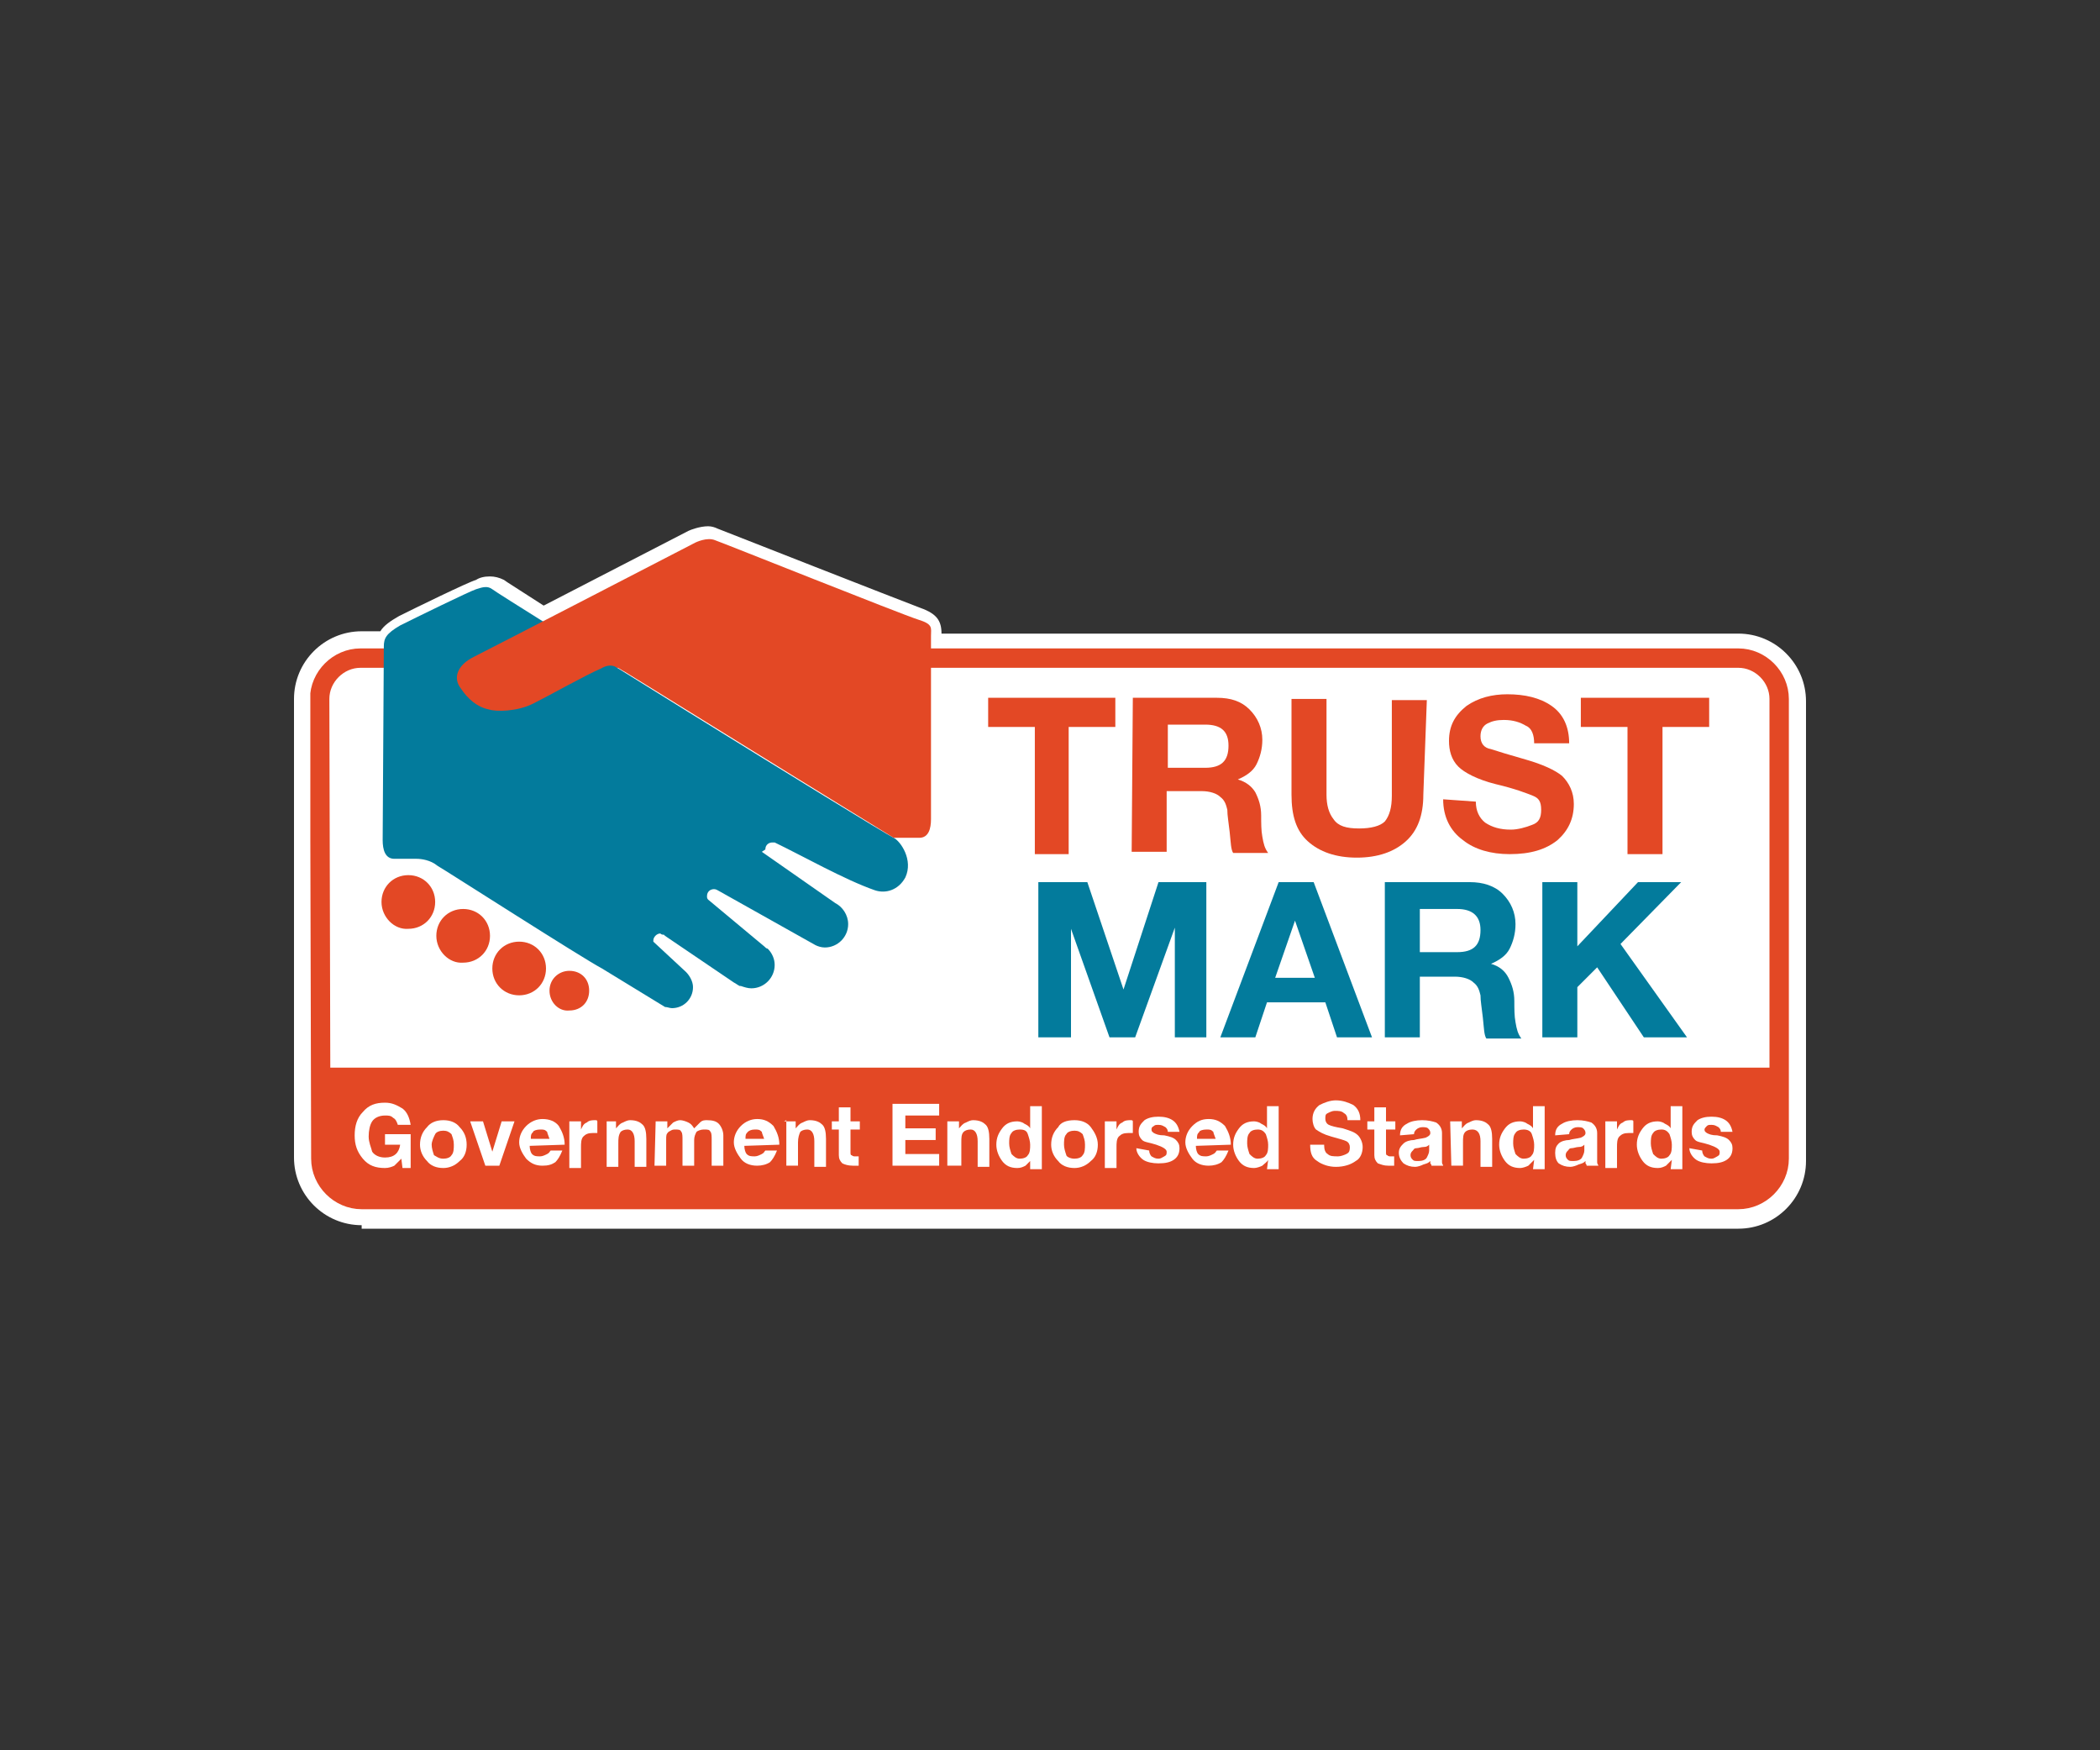
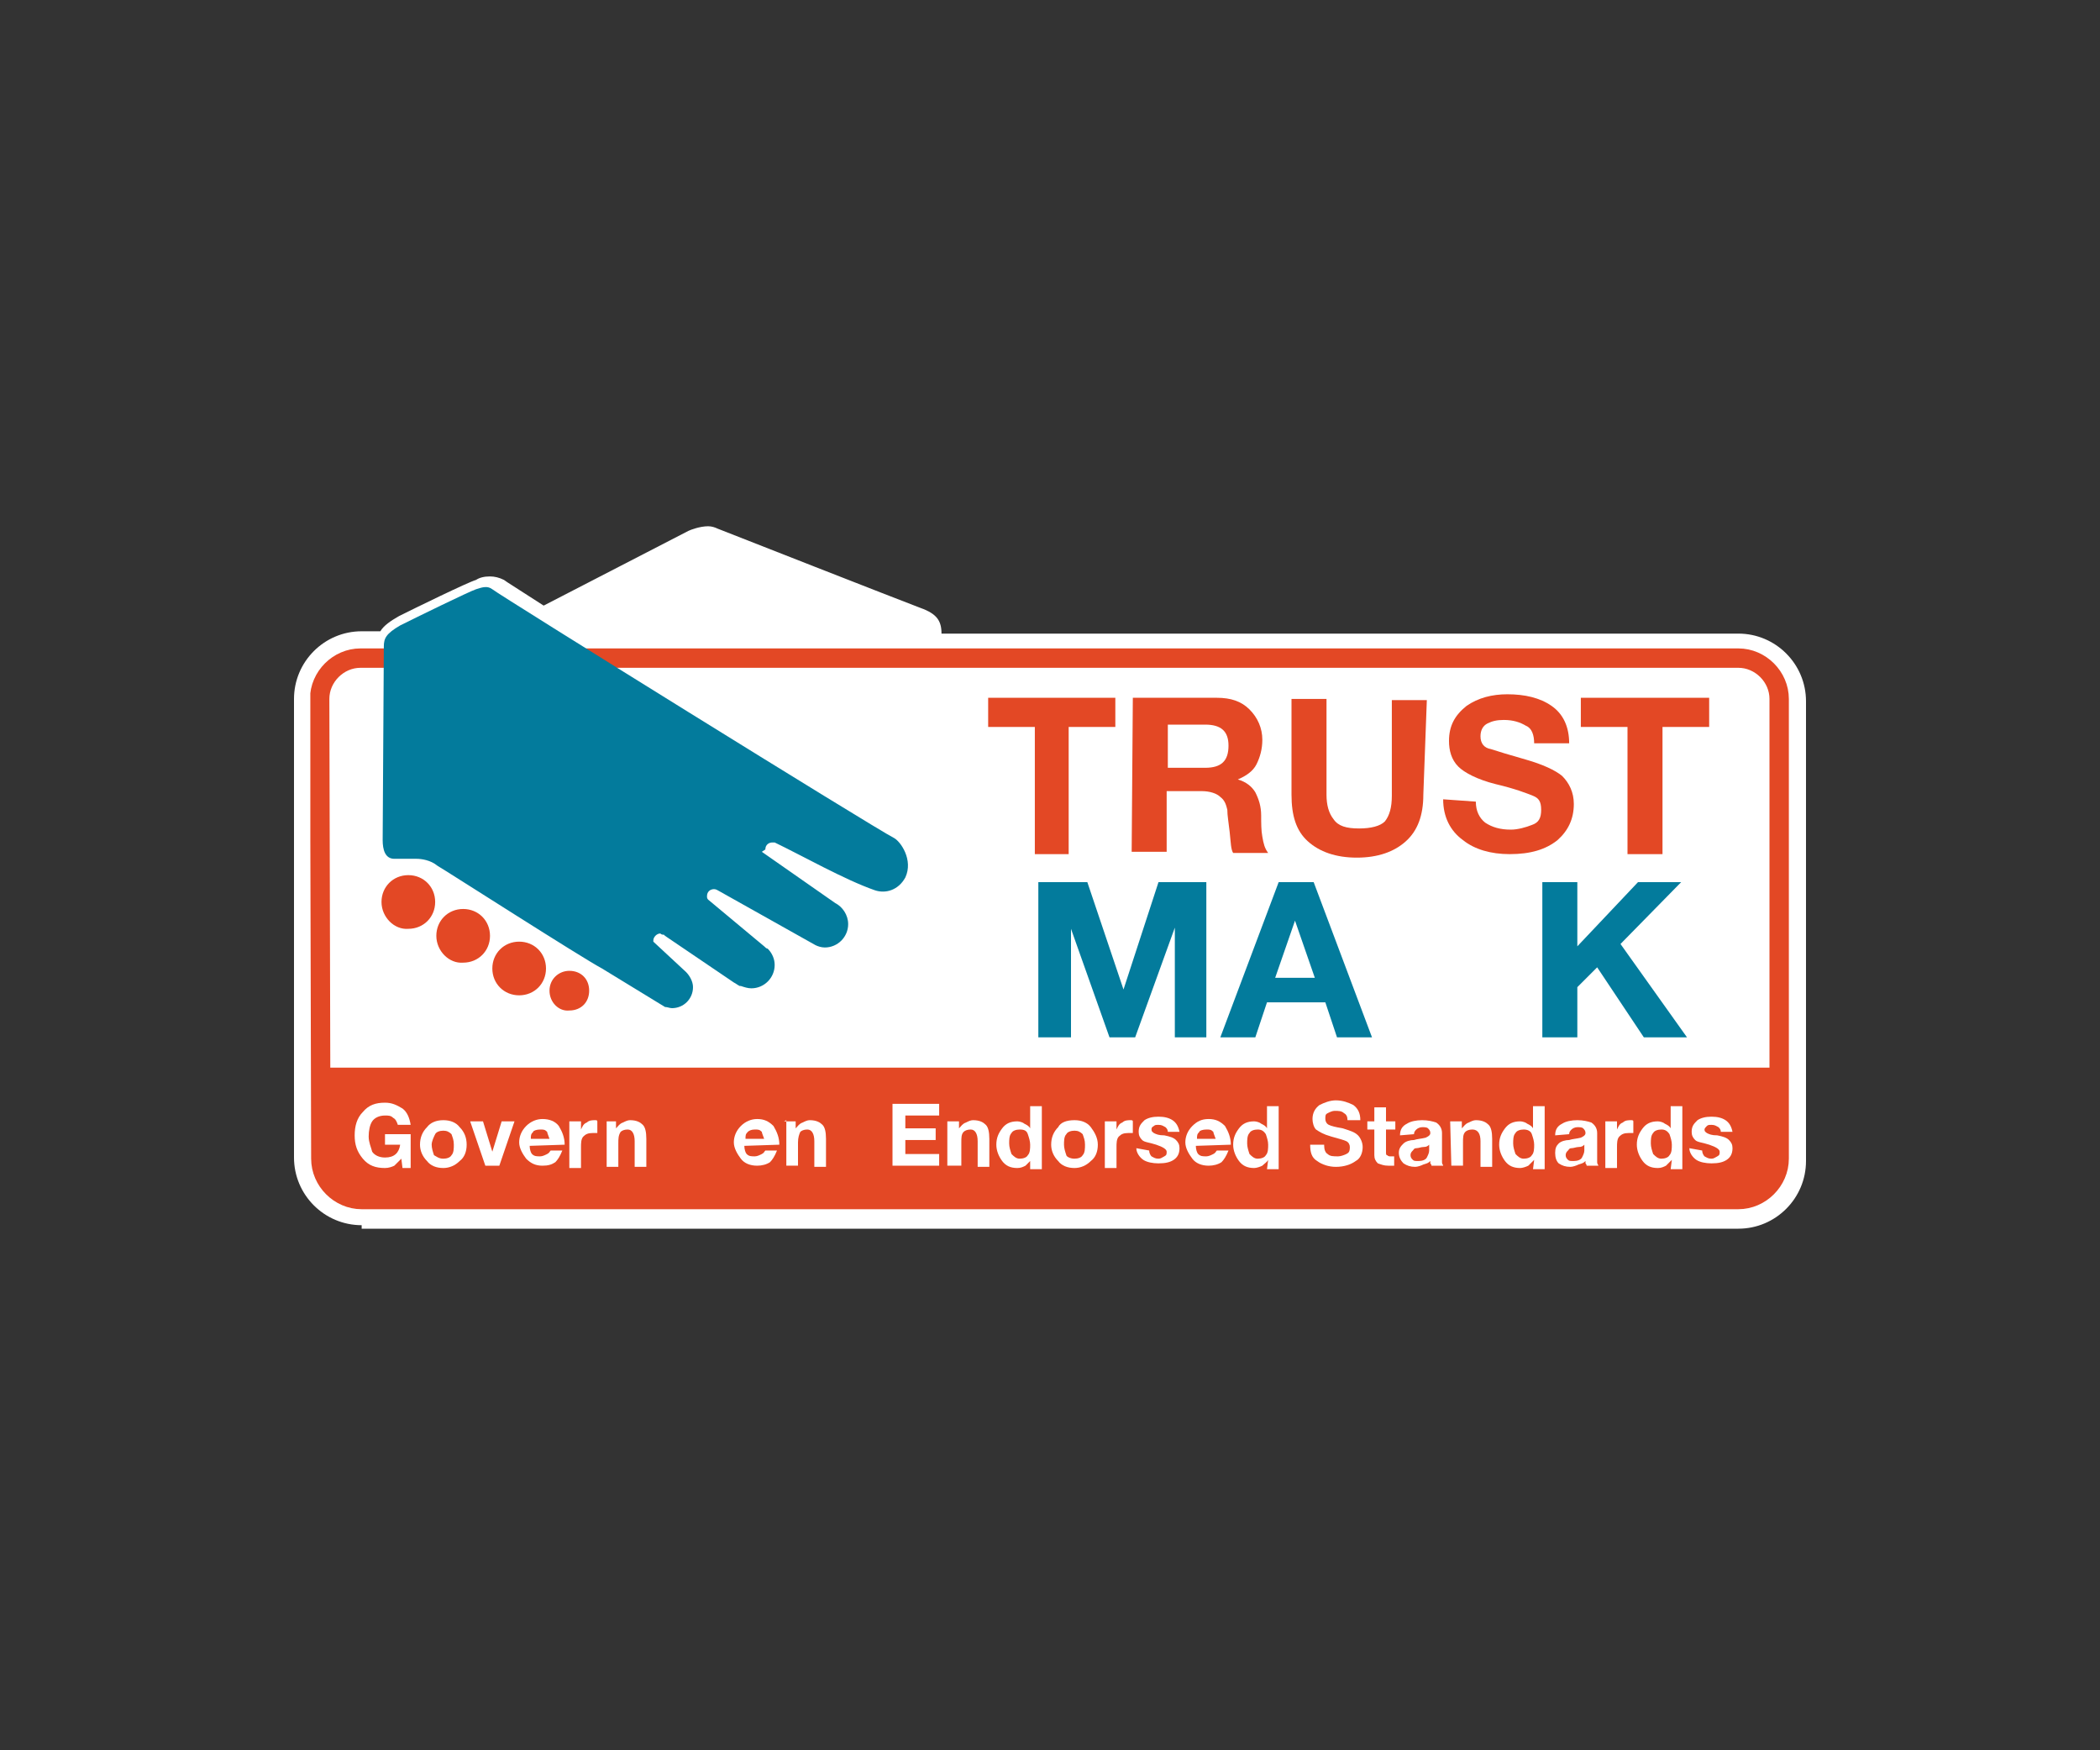
<svg xmlns="http://www.w3.org/2000/svg" xmlns:xlink="http://www.w3.org/1999/xlink" version="1.1" id="Layer_1" x="0px" y="0px" viewBox="0 0 180 150" style="enable-background:new 0 0 180 150;" xml:space="preserve">
  <rect x="0" y="0" width="180" height="150" fill="#333333" stroke="none" />
  <style type="text/css">
	.st0{fill:#FFFFFF;}
	.st1{fill:#E34825;}
	.st2{clip-path:url(#SVGID_2_);fill:none;stroke:#E34825;stroke-width:1.661;stroke-miterlimit:3.864;}
	.st3{fill:#037B9C;}
	.st4{clip-path:url(#SVGID_4_);fill:#E34825;}
	.st5{clip-path:url(#SVGID_6_);fill:#E34825;}
</style>
  <g>
    <path class="st0" d="M31,105c-3.2,0-5.8-2.6-5.8-5.8V59.9c0-3.2,2.6-5.8,5.8-5.8h1.6c0.3-0.5,0.9-0.9,1.6-1.3   c1.4-0.7,5.9-2.9,6.6-3.1c0.3-0.2,0.7-0.3,1.2-0.3c0.4,0,0.8,0.1,1.2,0.3c0.1,0.1,1.4,0.9,3.4,2.2L59,45.5c0.2-0.1,1-0.4,1.7-0.4   c0.3,0,0.6,0.1,0.8,0.2c0.5,0.2,15.8,6.2,17.4,6.8c1.4,0.5,1.8,1.1,1.8,2.2H149c3.2,0,5.8,2.6,5.8,5.8v39.4c0,3.2-2.6,5.8-5.8,5.8   H31V105z" />
    <path class="st0" d="M149,55.3H79.7v-0.9c0-0.6,0.2-1-1.1-1.4s-16.8-6.6-17.4-6.8c-0.6-0.2-1.6,0.2-1.6,0.2s-7.4,3.8-13,6.7   c-2.3-1.4-3.8-2.4-3.9-2.4c-0.6-0.3-0.9-0.2-1.4,0c-0.6,0.2-5.1,2.4-6.5,3.1c-1,0.5-1.3,1-1.4,1.4H31c-2.6,0-4.6,2.1-4.6,4.6v39.4   c0,2.6,2.1,4.6,4.6,4.6H149c2.6,0,4.6-2.1,4.6-4.6V59.9C153.7,57.4,151.6,55.3,149,55.3z" />
    <g>
      <path class="st1" d="M27.4,91.5h125.2v7.8c0,1.9-1.6,3.5-3.5,3.5H31c-1.9,0-3.5-1.6-3.5-3.5L27.4,91.5" />
      <g>
        <g>
          <defs>
            <polyline id="SVGID_1_" points="26.6,46.2 26.6,103.7 153.4,103.7 153.4,46.2      " />
          </defs>
          <clipPath id="SVGID_2_">
            <use xlink:href="#SVGID_1_" style="overflow:visible;" />
          </clipPath>
          <path class="st2" d="M27.4,59.9c0-1.9,1.6-3.5,3.5-3.5H149c1.9,0,3.5,1.6,3.5,3.5v39.4c0,1.9-1.6,3.5-3.5,3.5H31      c-1.9,0-3.5-1.6-3.5-3.5L27.4,59.9L27.4,59.9z" />
        </g>
      </g>
      <polyline class="st1" points="88.7,62.3 84.7,62.3 84.7,59.8 95.6,59.8 95.6,62.3 91.6,62.3 91.6,73.2 88.7,73.2 88.7,62.3   " />
      <path class="st1" d="M100.1,65.8h3.2c1.4,0,2-0.6,2-1.9c0-1.2-0.6-1.8-2-1.8h-3.2V65.8L100.1,65.8z M97.1,59.8h7.2    c1.2,0,2.1,0.3,2.8,1c0.7,0.7,1.1,1.6,1.1,2.6c0,0.8-0.2,1.5-0.5,2.1c-0.3,0.6-0.9,1-1.6,1.3c0.7,0.2,1.2,0.6,1.5,1.1    c0.3,0.6,0.5,1.2,0.5,2c0,0.6,0,1.3,0.1,1.8c0.1,0.6,0.2,1,0.5,1.4h-3c-0.2-0.3-0.2-0.9-0.3-1.8c-0.1-0.9-0.2-1.4-0.2-1.9    c-0.1-0.4-0.2-0.8-0.6-1.1c-0.3-0.3-0.9-0.5-1.6-0.5h-3v5.2h-3L97.1,59.8" />
      <path class="st1" d="M122,68.1c0,1.8-0.5,3.1-1.5,4c-1,0.9-2.4,1.4-4.2,1.4s-3.2-0.5-4.2-1.4c-1-0.9-1.4-2.2-1.4-4v-8.2h3v8.2    c0,0.9,0.2,1.6,0.6,2.1c0.4,0.6,1.1,0.8,2.2,0.8c1,0,1.8-0.2,2.2-0.6c0.4-0.5,0.6-1.2,0.6-2.2v-8.2h3L122,68.1" />
      <path class="st1" d="M126.5,68.7c0,0.8,0.3,1.4,0.8,1.8c0.6,0.4,1.3,0.6,2.2,0.6c0.6,0,1.3-0.2,1.8-0.4c0.6-0.2,0.8-0.6,0.8-1.3    s-0.2-1-0.7-1.2c-0.5-0.2-1.5-0.6-3.2-1c-1.6-0.4-2.7-1-3.2-1.5c-0.6-0.6-0.8-1.4-0.8-2.2c0-1.3,0.5-2.2,1.5-3c1-0.7,2.2-1,3.5-1    c1.5,0,2.8,0.3,3.8,1c1,0.7,1.5,1.8,1.5,3.2h-3c0-0.7-0.2-1.3-0.7-1.5c-0.5-0.3-1.1-0.5-1.9-0.5c-0.6,0-1,0.1-1.4,0.3    s-0.6,0.6-0.6,1.1c0,0.6,0.3,1,0.9,1.1c0.6,0.2,1.6,0.5,3,0.9c1.4,0.4,2.5,0.9,3.1,1.4c0.6,0.6,1,1.4,1,2.4c0,1.3-0.5,2.3-1.4,3.1    c-1,0.8-2.3,1.2-4.1,1.2c-1.6,0-3-0.4-4-1.2c-1.1-0.8-1.7-2-1.7-3.5L126.5,68.7" />
      <polyline class="st1" points="139.5,62.3 135.5,62.3 135.5,59.8 146.5,59.8 146.5,62.3 142.5,62.3 142.5,73.2 139.5,73.2     139.5,62.3   " />
      <polyline class="st3" points="89,75.6 93.2,75.6 96.3,84.8 99.3,75.6 103.4,75.6 103.4,88.9 100.7,88.9 100.7,79.5 97.3,88.9     95.1,88.9 91.8,79.6 91.8,88.9 89,88.9 89,75.6   " />
      <path class="st3" d="M109.3,83.8h3.4l-1.7-4.9L109.3,83.8L109.3,83.8z M109.6,75.6h3l5,13.3h-3l-1-3h-5l-1,3h-3L109.6,75.6" />
-       <path class="st3" d="M121.7,81.6h3.2c1.4,0,2-0.6,2-1.9c0-1.2-0.7-1.8-2-1.8h-3.2V81.6L121.7,81.6z M118.8,75.6h7.2    c1.1,0,2.1,0.3,2.8,1c0.7,0.7,1.1,1.6,1.1,2.6c0,0.8-0.2,1.5-0.5,2.1c-0.3,0.6-0.9,1-1.6,1.3c0.7,0.2,1.2,0.6,1.5,1.2    c0.3,0.6,0.5,1.2,0.5,2c0,0.6,0,1.3,0.1,1.8c0.1,0.6,0.2,1,0.5,1.4h-3c-0.2-0.3-0.2-0.9-0.3-1.8c-0.1-0.9-0.2-1.4-0.2-1.9    c-0.1-0.4-0.2-0.8-0.6-1.1c-0.3-0.3-0.9-0.5-1.6-0.5h-3v5.2h-3V75.6" />
      <polyline class="st3" points="132.2,75.6 135.2,75.6 135.2,81.1 140.4,75.6 144.1,75.6 138.9,80.9 144.6,88.9 140.9,88.9     136.9,82.9 135.2,84.6 135.2,88.9 132.2,88.9 132.2,75.6   " />
      <path class="st0" d="M34.4,99.3c-0.2,0.2-0.4,0.4-0.6,0.6c-0.2,0.1-0.5,0.2-0.8,0.2c-0.8,0-1.4-0.2-1.9-0.8    c-0.5-0.6-0.7-1.2-0.7-2c0-0.8,0.2-1.5,0.7-2c0.5-0.6,1.1-0.8,1.9-0.8c0.6,0,1,0.2,1.5,0.5c0.4,0.3,0.6,0.8,0.7,1.4h-1.1    c-0.1-0.3-0.2-0.5-0.4-0.6c-0.2-0.2-0.4-0.2-0.7-0.2c-0.5,0-0.9,0.2-1.1,0.5c-0.2,0.3-0.3,0.8-0.3,1.3c0,0.5,0.2,0.9,0.3,1.3    c0.2,0.3,0.6,0.5,1.1,0.5c0.8,0,1.2-0.4,1.3-1.1H33v-0.9h2.2v2.9h-0.7L34.4,99.3" />
      <path class="st0" d="M38,99.3c0.3,0,0.6-0.1,0.7-0.3c0.2-0.2,0.2-0.6,0.2-0.9c0-0.4-0.1-0.6-0.2-0.9c-0.2-0.2-0.4-0.3-0.7-0.3    s-0.6,0.1-0.7,0.3S37,97.8,37,98.1s0.1,0.6,0.2,0.9C37.4,99.1,37.6,99.3,38,99.3L38,99.3z M38,96c0.6,0,1.1,0.2,1.4,0.6    c0.4,0.4,0.6,0.9,0.6,1.5c0,0.6-0.2,1.1-0.6,1.4c-0.4,0.4-0.9,0.6-1.4,0.6c-0.6,0-1.1-0.2-1.4-0.6c-0.4-0.4-0.6-0.9-0.6-1.4    c0-0.6,0.2-1.1,0.6-1.5C36.9,96.2,37.4,96,38,96" />
      <polyline class="st0" points="42.8,99.9 41.6,99.9 40.3,96.1 41.4,96.1 42.2,98.7 43,96.1 44.1,96.1 42.8,99.9   " />
      <path class="st0" d="M47.1,97.6c-0.1-0.3-0.2-0.5-0.2-0.6c-0.2-0.2-0.3-0.2-0.6-0.2c-0.3,0-0.6,0.1-0.6,0.2    c-0.2,0.2-0.2,0.3-0.2,0.6H47.1L47.1,97.6z M45.4,98.2c0,0.3,0.1,0.6,0.2,0.7c0.2,0.2,0.4,0.2,0.7,0.2c0.2,0,0.4-0.1,0.6-0.2    c0.2-0.1,0.2-0.2,0.3-0.3h1c-0.2,0.5-0.4,0.8-0.6,1c-0.3,0.2-0.6,0.3-1.1,0.3c-0.6,0-1-0.2-1.4-0.6c-0.3-0.4-0.6-0.9-0.6-1.4    s0.2-1,0.6-1.4c0.4-0.4,0.9-0.6,1.4-0.6c0.6,0,1.1,0.2,1.4,0.6c0.3,0.5,0.5,1,0.5,1.6L45.4,98.2" />
      <path class="st0" d="M48.8,96.1h1v0.7c0.1-0.2,0.2-0.5,0.5-0.6c0.2-0.2,0.5-0.2,0.7-0.2c0.1,0,0.2,0,0.2,0.1v1c-0.1,0-0.2,0-0.4,0    c-0.4,0-0.6,0.1-0.8,0.3c-0.2,0.2-0.2,0.6-0.2,0.9v1.8h-1V96.1" />
      <path class="st0" d="M51.8,96.1h1v0.6c0.2-0.2,0.3-0.4,0.6-0.5c0.2-0.1,0.4-0.2,0.6-0.2c0.6,0,0.9,0.2,1.1,0.4    c0.2,0.2,0.3,0.6,0.3,1.2v2.4h-1v-2.2c0-0.6-0.2-1-0.6-1c-0.3,0-0.5,0.1-0.6,0.2C53,97.3,53,97.6,53,98v2h-1v-3.9" />
-       <path class="st0" d="M56.2,96.1h1v0.6c0.2-0.2,0.3-0.3,0.5-0.5c0.2-0.1,0.4-0.2,0.6-0.2c0.2,0,0.5,0.1,0.7,0.2    c0.2,0.1,0.3,0.2,0.5,0.5c0.2-0.2,0.3-0.3,0.5-0.5c0.2-0.2,0.4-0.2,0.6-0.2c0.5,0,0.8,0.1,1,0.3c0.2,0.2,0.4,0.6,0.4,1v2.6h-1    v-2.2c0-0.3,0-0.6-0.1-0.7c-0.1-0.2-0.2-0.2-0.6-0.2c-0.2,0-0.5,0.1-0.6,0.2c-0.1,0.2-0.2,0.4-0.2,0.7v2.2h-1v-2.2    c0-0.3,0-0.6-0.1-0.7c-0.1-0.2-0.2-0.2-0.6-0.2c-0.2,0-0.3,0.1-0.5,0.2c-0.2,0.2-0.2,0.3-0.2,0.7v2.2h-1L56.2,96.1" />
      <path class="st0" d="M65.5,97.6c-0.1-0.3-0.2-0.5-0.2-0.6c-0.2-0.2-0.3-0.2-0.6-0.2c-0.3,0-0.5,0.1-0.6,0.2    c-0.2,0.2-0.2,0.3-0.2,0.6H65.5L65.5,97.6z M63.8,98.2c0,0.3,0.1,0.6,0.2,0.7c0.2,0.2,0.4,0.2,0.7,0.2c0.2,0,0.4-0.1,0.6-0.2    c0.2-0.1,0.2-0.2,0.3-0.3h1c-0.2,0.5-0.4,0.8-0.6,1c-0.3,0.2-0.7,0.3-1.1,0.3c-0.6,0-1.1-0.2-1.4-0.6c-0.3-0.4-0.6-0.9-0.6-1.4    s0.2-1,0.6-1.4c0.4-0.4,0.9-0.6,1.4-0.6c0.6,0,1,0.2,1.4,0.6c0.3,0.5,0.5,1,0.5,1.6L63.8,98.2" />
      <path class="st0" d="M67.2,96.1h1v0.6c0.2-0.2,0.3-0.4,0.6-0.5c0.2-0.1,0.4-0.2,0.6-0.2c0.6,0,0.9,0.2,1.1,0.4    c0.2,0.2,0.3,0.6,0.3,1.2v2.4h-1v-2.2c0-0.6-0.2-1-0.6-1c-0.3,0-0.5,0.1-0.6,0.2c-0.1,0.2-0.2,0.5-0.2,0.9v2h-1v-3.9" />
-       <path class="st0" d="M72.9,96.1h0.8v0.7h-0.8v1.9c0,0.2,0,0.3,0.1,0.3c0.1,0.1,0.2,0.1,0.3,0.1c0.2,0,0.2,0,0.3,0v0.8    c-0.1,0-0.2,0-0.3,0c-0.2,0-0.2,0-0.2,0c-0.4,0-0.7-0.1-0.9-0.2c-0.2-0.2-0.3-0.4-0.3-0.7v-2.2h-0.6v-0.7h0.6v-1.2h1V96.1" />
      <polyline class="st0" points="76.5,94.6 80.5,94.6 80.5,95.6 77.6,95.6 77.6,96.7 80.2,96.7 80.2,97.7 77.6,97.7 77.6,98.9     80.5,98.9 80.5,99.9 76.5,99.9 76.5,94.6   " />
      <path class="st0" d="M81.2,96.1h1v0.6c0.2-0.2,0.3-0.4,0.6-0.5c0.2-0.1,0.4-0.2,0.6-0.2c0.6,0,0.9,0.2,1.1,0.4    c0.2,0.2,0.3,0.6,0.3,1.2v2.4h-1v-2.2c0-0.6-0.2-1-0.6-1c-0.3,0-0.5,0.1-0.6,0.2c-0.2,0.2-0.2,0.5-0.2,0.9v2h-1.2V96.1" />
      <path class="st0" d="M87.4,96.8c-0.3,0-0.6,0.1-0.7,0.3c-0.2,0.2-0.2,0.6-0.2,0.9s0.1,0.6,0.2,0.9c0.2,0.2,0.4,0.4,0.7,0.4    c0.3,0,0.6-0.1,0.7-0.3c0.2-0.2,0.2-0.6,0.2-0.9c0-0.3-0.1-0.6-0.2-0.9C88,96.9,87.8,96.8,87.4,96.8L87.4,96.8z M88.4,99.4    c-0.2,0.2-0.3,0.3-0.5,0.5c-0.2,0.1-0.4,0.2-0.7,0.2c-0.6,0-1-0.2-1.3-0.6s-0.5-0.9-0.5-1.4c0-0.6,0.2-1,0.5-1.4s0.7-0.6,1.3-0.6    c0.2,0,0.5,0.1,0.6,0.2c0.2,0.1,0.4,0.2,0.5,0.4l0,0v-1.9h1v5.4h-1V99.4" />
      <path class="st0" d="M92.1,99.3c0.3,0,0.6-0.1,0.7-0.3c0.2-0.2,0.2-0.6,0.2-0.9c0-0.4-0.1-0.6-0.2-0.9c-0.2-0.2-0.4-0.3-0.7-0.3    s-0.6,0.1-0.7,0.3c-0.2,0.2-0.2,0.6-0.2,0.9s0.1,0.6,0.2,0.9C91.4,99.1,91.7,99.3,92.1,99.3L92.1,99.3z M92.1,96    c0.6,0,1.1,0.2,1.4,0.6s0.6,0.9,0.6,1.5c0,0.6-0.2,1.1-0.6,1.4c-0.4,0.4-0.9,0.6-1.4,0.6c-0.6,0-1.1-0.2-1.4-0.6    c-0.4-0.4-0.6-0.9-0.6-1.4c0-0.6,0.2-1.1,0.6-1.5C90.9,96.2,91.4,96,92.1,96" />
      <path class="st0" d="M94.7,96.1h1v0.7c0.1-0.2,0.2-0.5,0.5-0.6c0.2-0.2,0.5-0.2,0.7-0.2c0.1,0,0.2,0,0.2,0.1v1c-0.1,0-0.2,0-0.4,0    c-0.4,0-0.6,0.1-0.8,0.3c-0.2,0.2-0.2,0.6-0.2,0.9v1.8h-1V96.1" />
      <path class="st0" d="M98.5,98.6c0,0.2,0.1,0.4,0.2,0.5c0.2,0.1,0.3,0.2,0.6,0.2c0.2,0,0.3-0.1,0.5-0.2c0.2-0.1,0.2-0.2,0.2-0.4    c0-0.2-0.3-0.4-0.9-0.6s-1-0.2-1.2-0.4c-0.2-0.2-0.3-0.4-0.3-0.7c0-0.5,0.2-0.7,0.5-1c0.3-0.2,0.7-0.3,1.2-0.3    c0.5,0,0.9,0.1,1.2,0.3c0.3,0.2,0.5,0.5,0.6,1h-1c0-0.2-0.1-0.3-0.2-0.4c-0.2-0.1-0.3-0.2-0.6-0.2c-0.2,0-0.3,0-0.4,0.1    c-0.2,0.1-0.2,0.2-0.2,0.3c0,0.2,0.1,0.2,0.2,0.3c0.2,0.1,0.4,0.2,0.9,0.2c0.5,0.1,0.8,0.2,1,0.4c0.2,0.2,0.3,0.4,0.3,0.7    c0,0.5-0.2,0.8-0.5,1c-0.3,0.2-0.7,0.3-1.3,0.3c-0.5,0-1-0.1-1.3-0.3c-0.3-0.2-0.6-0.6-0.6-1L98.5,98.6" />
      <path class="st0" d="M104.2,97.6c-0.1-0.3-0.2-0.5-0.2-0.6c-0.2-0.2-0.3-0.2-0.6-0.2c-0.3,0-0.6,0.1-0.6,0.2    c-0.2,0.2-0.2,0.3-0.2,0.6H104.2L104.2,97.6z M102.5,98.2c0,0.3,0.1,0.6,0.2,0.7c0.2,0.2,0.4,0.2,0.7,0.2c0.2,0,0.4-0.1,0.6-0.2    c0.2-0.1,0.2-0.2,0.3-0.3h1c-0.2,0.5-0.4,0.8-0.6,1c-0.3,0.2-0.7,0.3-1.1,0.3c-0.6,0-1.1-0.2-1.4-0.6c-0.3-0.4-0.6-0.9-0.6-1.4    s0.2-1,0.6-1.4c0.4-0.4,0.8-0.6,1.4-0.6c0.6,0,1,0.2,1.4,0.6c0.3,0.5,0.5,1,0.5,1.6L102.5,98.2" />
      <path class="st0" d="M107.8,96.8c-0.3,0-0.6,0.1-0.7,0.3c-0.2,0.2-0.2,0.6-0.2,0.9s0.1,0.6,0.2,0.9c0.2,0.2,0.4,0.4,0.7,0.4    s0.6-0.1,0.7-0.3c0.2-0.2,0.2-0.6,0.2-0.9c0-0.3-0.1-0.6-0.2-0.9C108.3,96.9,108.1,96.8,107.8,96.8L107.8,96.8z M108.7,99.4    c-0.1,0.2-0.3,0.3-0.5,0.5c-0.2,0.1-0.5,0.2-0.7,0.2c-0.6,0-1-0.2-1.3-0.6s-0.5-0.9-0.5-1.4c0-0.6,0.2-1,0.5-1.4s0.7-0.6,1.3-0.6    c0.2,0,0.5,0.1,0.6,0.2c0.2,0.1,0.4,0.2,0.5,0.4l0,0v-1.9h1v5.4h-1L108.7,99.4" />
      <path class="st0" d="M113.5,98.2c0,0.3,0.1,0.6,0.3,0.7c0.2,0.2,0.5,0.2,0.9,0.2c0.2,0,0.5-0.1,0.7-0.2c0.2-0.1,0.3-0.2,0.3-0.6    c0-0.2-0.1-0.4-0.3-0.5c-0.2-0.1-0.6-0.2-1.3-0.4s-1-0.4-1.3-0.6c-0.2-0.2-0.3-0.6-0.3-0.9c0-0.5,0.2-0.9,0.6-1.2    c0.4-0.2,0.9-0.4,1.4-0.4c0.6,0,1.1,0.2,1.5,0.4c0.4,0.3,0.6,0.7,0.6,1.3h-1.1c0-0.3-0.1-0.5-0.3-0.6c-0.2-0.2-0.5-0.2-0.8-0.2    c-0.2,0-0.4,0.1-0.6,0.2c-0.2,0.1-0.2,0.2-0.2,0.5c0,0.2,0.1,0.4,0.3,0.5c0.2,0.1,0.6,0.2,1.2,0.3c0.6,0.2,1,0.3,1.3,0.6    c0.2,0.2,0.4,0.6,0.4,1c0,0.5-0.2,1-0.6,1.2c-0.4,0.3-1,0.5-1.7,0.5c-0.6,0-1.2-0.2-1.6-0.5c-0.5-0.3-0.6-0.8-0.6-1.4h1.2" />
      <path class="st0" d="M118.8,96.1h0.8v0.7h-0.8v1.9c0,0.2,0,0.3,0.1,0.3c0.1,0.1,0.2,0.1,0.3,0.1c0.2,0,0.2,0,0.3,0v0.8    c-0.1,0-0.2,0-0.3,0c-0.2,0-0.2,0-0.2,0c-0.4,0-0.6-0.1-0.9-0.2c-0.2-0.2-0.3-0.4-0.3-0.7v-2.2h-0.6v-0.7h0.6v-1.2h1V96.1" />
      <path class="st0" d="M120,97.3c0-0.5,0.2-0.8,0.6-1c0.3-0.2,0.8-0.3,1.3-0.3s0.9,0.1,1.2,0.2c0.3,0.2,0.5,0.5,0.5,0.9v2    c0,0.2,0,0.4,0,0.5c0,0.2,0.1,0.2,0.1,0.3h-1c0-0.1-0.1-0.2-0.1-0.2c0-0.1,0-0.1,0-0.2c-0.2,0.2-0.3,0.2-0.6,0.3    c-0.2,0.1-0.5,0.2-0.7,0.2c-0.4,0-0.7-0.1-1-0.3c-0.2-0.2-0.4-0.5-0.4-0.9s0.2-0.6,0.4-0.8c0.2-0.2,0.6-0.3,0.9-0.3    c0.3-0.1,0.6-0.1,1-0.2c0.2-0.1,0.4-0.2,0.4-0.4c0-0.2-0.1-0.3-0.2-0.4c-0.1-0.1-0.3-0.1-0.5-0.1c-0.2,0-0.4,0.1-0.5,0.2    c-0.1,0.1-0.2,0.2-0.2,0.4L120,97.3L120,97.3z M122.5,98.1c-0.1,0.1-0.2,0.2-0.5,0.2c-0.2,0-0.4,0.1-0.6,0.1    c-0.2,0-0.2,0.1-0.3,0.2c-0.1,0.1-0.2,0.2-0.2,0.4s0.1,0.3,0.2,0.4c0.1,0.1,0.2,0.1,0.5,0.1c0.3,0,0.6-0.1,0.7-0.3    c0.1-0.2,0.2-0.4,0.2-0.6V98.1" />
      <path class="st0" d="M124.3,96.1h1v0.6c0.2-0.2,0.3-0.4,0.6-0.5c0.2-0.1,0.4-0.2,0.6-0.2c0.6,0,0.9,0.2,1.1,0.4    c0.2,0.2,0.3,0.6,0.3,1.2v2.4h-1v-2.2c0-0.6-0.2-1-0.7-1c-0.3,0-0.5,0.1-0.6,0.2c-0.2,0.2-0.2,0.5-0.2,0.9v2h-1L124.3,96.1" />
      <path class="st0" d="M130.6,96.8c-0.3,0-0.6,0.1-0.7,0.3c-0.2,0.2-0.2,0.6-0.2,0.9s0.1,0.6,0.2,0.9c0.2,0.2,0.4,0.4,0.7,0.4    s0.6-0.1,0.7-0.3c0.2-0.2,0.2-0.6,0.2-0.9c0-0.3-0.1-0.6-0.2-0.9C131.2,96.9,130.9,96.8,130.6,96.8L130.6,96.8z M131.5,99.4    c-0.2,0.2-0.3,0.3-0.5,0.5c-0.2,0.1-0.5,0.2-0.7,0.2c-0.6,0-1-0.2-1.3-0.6s-0.5-0.9-0.5-1.4c0-0.6,0.2-1,0.5-1.4    c0.3-0.4,0.7-0.6,1.3-0.6c0.2,0,0.5,0.1,0.6,0.2c0.2,0.1,0.4,0.2,0.5,0.4l0,0v-1.9h1v5.4h-1L131.5,99.4" />
      <path class="st0" d="M133.3,97.3c0-0.5,0.2-0.8,0.6-1c0.3-0.2,0.8-0.3,1.3-0.3c0.5,0,0.9,0.1,1.2,0.2c0.3,0.2,0.5,0.5,0.5,0.9v2    c0,0.2,0,0.4,0,0.5c0,0.2,0.1,0.2,0.1,0.3h-1c0-0.1-0.1-0.2-0.1-0.2c0-0.1,0-0.1,0-0.2c-0.2,0.2-0.3,0.2-0.6,0.3    c-0.2,0.1-0.5,0.2-0.7,0.2c-0.4,0-0.7-0.1-1-0.3c-0.2-0.2-0.3-0.5-0.3-0.9s0.1-0.6,0.3-0.8c0.2-0.2,0.6-0.3,0.9-0.3    c0.3-0.1,0.6-0.1,1-0.2c0.2-0.1,0.4-0.2,0.4-0.4c0-0.2-0.1-0.3-0.2-0.4c-0.1-0.1-0.3-0.1-0.5-0.1c-0.2,0-0.4,0.1-0.5,0.2    c-0.1,0.1-0.2,0.2-0.2,0.4L133.3,97.3L133.3,97.3z M135.8,98.1c-0.1,0.1-0.2,0.2-0.5,0.2c-0.2,0-0.4,0.1-0.6,0.1    c-0.2,0-0.2,0.1-0.3,0.2c-0.1,0.1-0.2,0.2-0.2,0.4s0.1,0.3,0.2,0.4c0.1,0.1,0.2,0.1,0.5,0.1c0.3,0,0.6-0.1,0.7-0.3    c0.1-0.2,0.2-0.4,0.2-0.6V98.1" />
      <path class="st0" d="M137.6,96.1h1v0.7c0.1-0.2,0.2-0.5,0.5-0.6c0.2-0.2,0.5-0.2,0.7-0.2c0.1,0,0.2,0,0.2,0.1v1    c-0.1,0-0.2,0-0.4,0c-0.4,0-0.6,0.1-0.8,0.3c-0.2,0.2-0.2,0.6-0.2,0.9v1.8h-1V96.1" />
      <path class="st0" d="M142.4,96.8c-0.3,0-0.6,0.1-0.7,0.3c-0.2,0.2-0.2,0.6-0.2,0.9s0.1,0.6,0.2,0.9c0.2,0.2,0.4,0.4,0.7,0.4    s0.6-0.1,0.7-0.3c0.2-0.2,0.2-0.6,0.2-0.9c0-0.3-0.1-0.6-0.2-0.9C142.9,96.9,142.7,96.8,142.4,96.8L142.4,96.8z M143.3,99.4    c-0.2,0.2-0.3,0.3-0.5,0.5c-0.2,0.1-0.4,0.2-0.7,0.2c-0.6,0-1-0.2-1.3-0.6s-0.5-0.9-0.5-1.4c0-0.6,0.2-1,0.5-1.4    c0.3-0.4,0.7-0.6,1.3-0.6c0.2,0,0.5,0.1,0.6,0.2c0.2,0.1,0.4,0.2,0.5,0.4l0,0v-1.9h1v5.4h-1L143.3,99.4" />
      <path class="st0" d="M145.9,98.6c0,0.2,0.1,0.4,0.2,0.5c0.2,0.1,0.3,0.2,0.6,0.2c0.2,0,0.3-0.1,0.5-0.2c0.2-0.1,0.2-0.2,0.2-0.4    c0-0.2-0.3-0.4-0.9-0.6c-0.6-0.2-1-0.2-1.2-0.4c-0.2-0.2-0.3-0.4-0.3-0.7c0-0.5,0.2-0.7,0.5-1c0.3-0.2,0.7-0.3,1.2-0.3    c0.5,0,0.9,0.1,1.2,0.3c0.3,0.2,0.5,0.5,0.6,1h-1c0-0.2-0.1-0.3-0.2-0.4c-0.2-0.1-0.3-0.2-0.6-0.2c-0.2,0-0.3,0-0.4,0.1    c-0.1,0.1-0.2,0.2-0.2,0.3c0,0.2,0.1,0.2,0.2,0.3c0.2,0.1,0.4,0.2,0.9,0.2c0.5,0.1,0.8,0.2,1,0.4c0.2,0.2,0.3,0.4,0.3,0.7    c0,0.5-0.2,0.8-0.5,1c-0.3,0.2-0.7,0.3-1.3,0.3c-0.5,0-1-0.1-1.3-0.3c-0.3-0.2-0.6-0.6-0.6-1L145.9,98.6" />
      <path class="st3" d="M71.6,77.4c0.6,0.3,1.1,1,1.1,1.8c0,1.1-0.9,2-2,2c-0.3,0-0.6-0.1-0.8-0.2l-8.2-4.6c-0.2-0.1-0.3-0.2-0.5-0.2    c-0.3,0-0.6,0.2-0.6,0.6c0,0.1,0,0.2,0.1,0.3l4.8,4c0.1,0.1,0.2,0.2,0.3,0.2c0.4,0.4,0.6,0.9,0.6,1.4c0,1.1-0.9,2-2,2    c-0.3,0-0.6-0.1-0.9-0.2h-0.1c-0.2-0.1-0.3-0.2-0.5-0.3L57,80.2l-0.1-0.1h-0.1c-0.1,0-0.2-0.1-0.2-0.1c-0.3,0-0.6,0.3-0.6,0.6v0.1    l2.8,2.6c0.3,0.3,0.6,0.8,0.6,1.3c0,1-0.8,1.8-1.8,1.8c-0.2,0-0.4-0.1-0.6-0.1l-5.4-3.3c-1.7-0.9-13.4-8.4-14.1-8.8    c-0.6-0.5-1.4-0.6-1.8-0.6h-1.9c-0.8,0-1-0.8-1-1.6c0-0.8,0.1-15.9,0.1-16.6s0.2-1.1,1.4-1.8c1.4-0.7,5.9-2.9,6.5-3.1    c0.6-0.2,1-0.3,1.4,0C42.8,51,75,71,76.6,71.8c0.6,0.3,1.7,1.9,1,3.4c-0.6,1.1-1.7,1.4-2.6,1.1c-2.6-0.9-6.3-3-8.6-4.1    c-0.1,0-0.2,0-0.2,0c-0.3,0-0.6,0.2-0.6,0.6L65.3,73L71.6,77.4" />
      <path class="st1" d="M32.7,77.3c0-1.3,1-2.3,2.3-2.3c1.3,0,2.3,1,2.3,2.3s-1,2.3-2.3,2.3C33.8,79.7,32.7,78.6,32.7,77.3" />
      <path class="st1" d="M37.4,80.2c0-1.3,1-2.3,2.3-2.3s2.3,1,2.3,2.3s-1,2.3-2.3,2.3C38.5,82.6,37.4,81.5,37.4,80.2" />
      <path class="st1" d="M42.2,83c0-1.3,1-2.3,2.3-2.3s2.3,1,2.3,2.3s-1,2.3-2.3,2.3C43.2,85.3,42.2,84.3,42.2,83" />
      <g>
        <g>
          <defs>
            <polyline id="SVGID_3_" points="26.6,46.2 26.6,103.7 153.4,103.7 153.4,46.2      " />
          </defs>
          <clipPath id="SVGID_4_">
            <use xlink:href="#SVGID_3_" style="overflow:visible;" />
          </clipPath>
          <path class="st4" d="M47.1,84.9c0-1,0.8-1.7,1.7-1.7c1,0,1.7,0.7,1.7,1.7c0,1-0.7,1.7-1.7,1.7C47.9,86.7,47.1,85.9,47.1,84.9" />
        </g>
        <g>
          <defs>
            <polyline id="SVGID_5_" points="26.6,46.2 26.6,103.7 153.4,103.7 153.4,46.2      " />
          </defs>
          <clipPath id="SVGID_6_">
            <use xlink:href="#SVGID_5_" style="overflow:visible;" />
          </clipPath>
-           <path class="st5" d="M59.6,46.5c0,0-17.4,9-19,9.8c-1.4,0.7-1.8,1.8-1.1,2.7c0.6,0.9,1.4,1.6,2.4,1.8c0.6,0.2,2.4,0.2,3.8-0.5      c1.4-0.7,4.6-2.5,5.8-3c1-0.6,1.5,0,2.1,0.3c2.3,1.4,10,6.2,23,14.2c0.4,0,1.5,0,2.2,0c0.8,0,1-0.8,1-1.6c0-0.8,0-15,0-15.7      s0.2-1-1.1-1.4s-16.8-6.6-17.4-6.8C60.6,46,59.6,46.5,59.6,46.5" />
        </g>
      </g>
    </g>
  </g>
</svg>